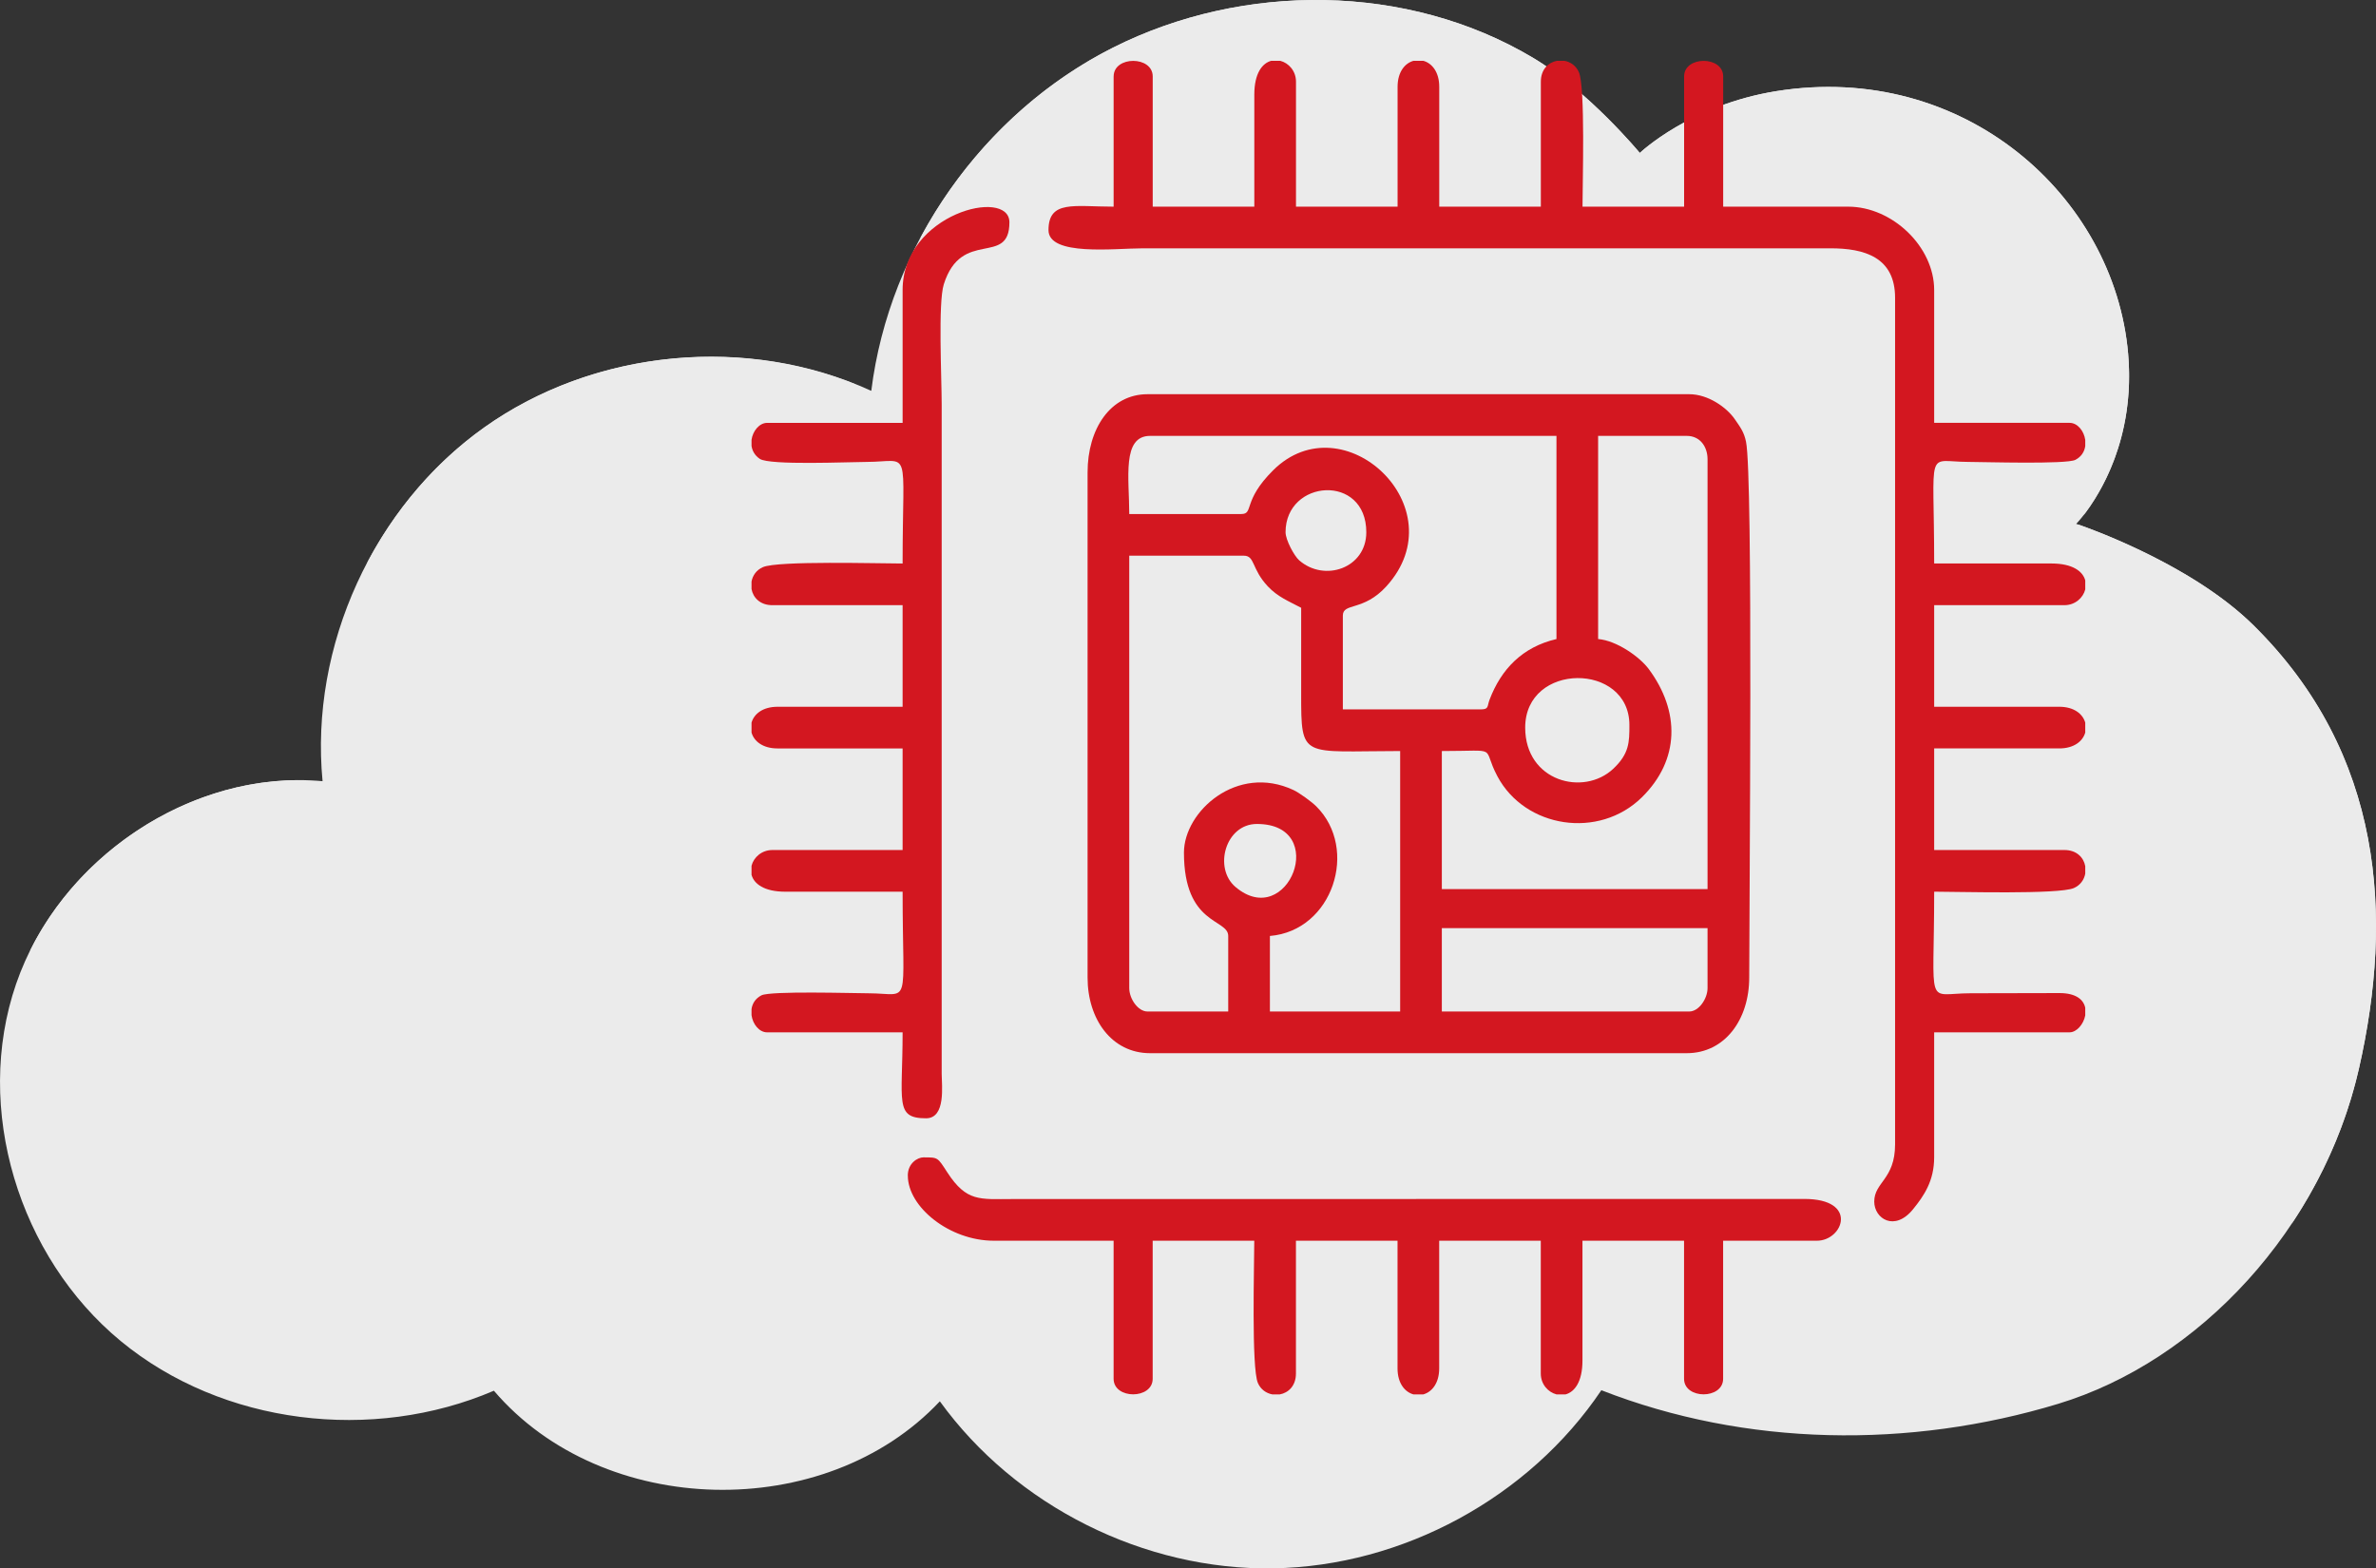
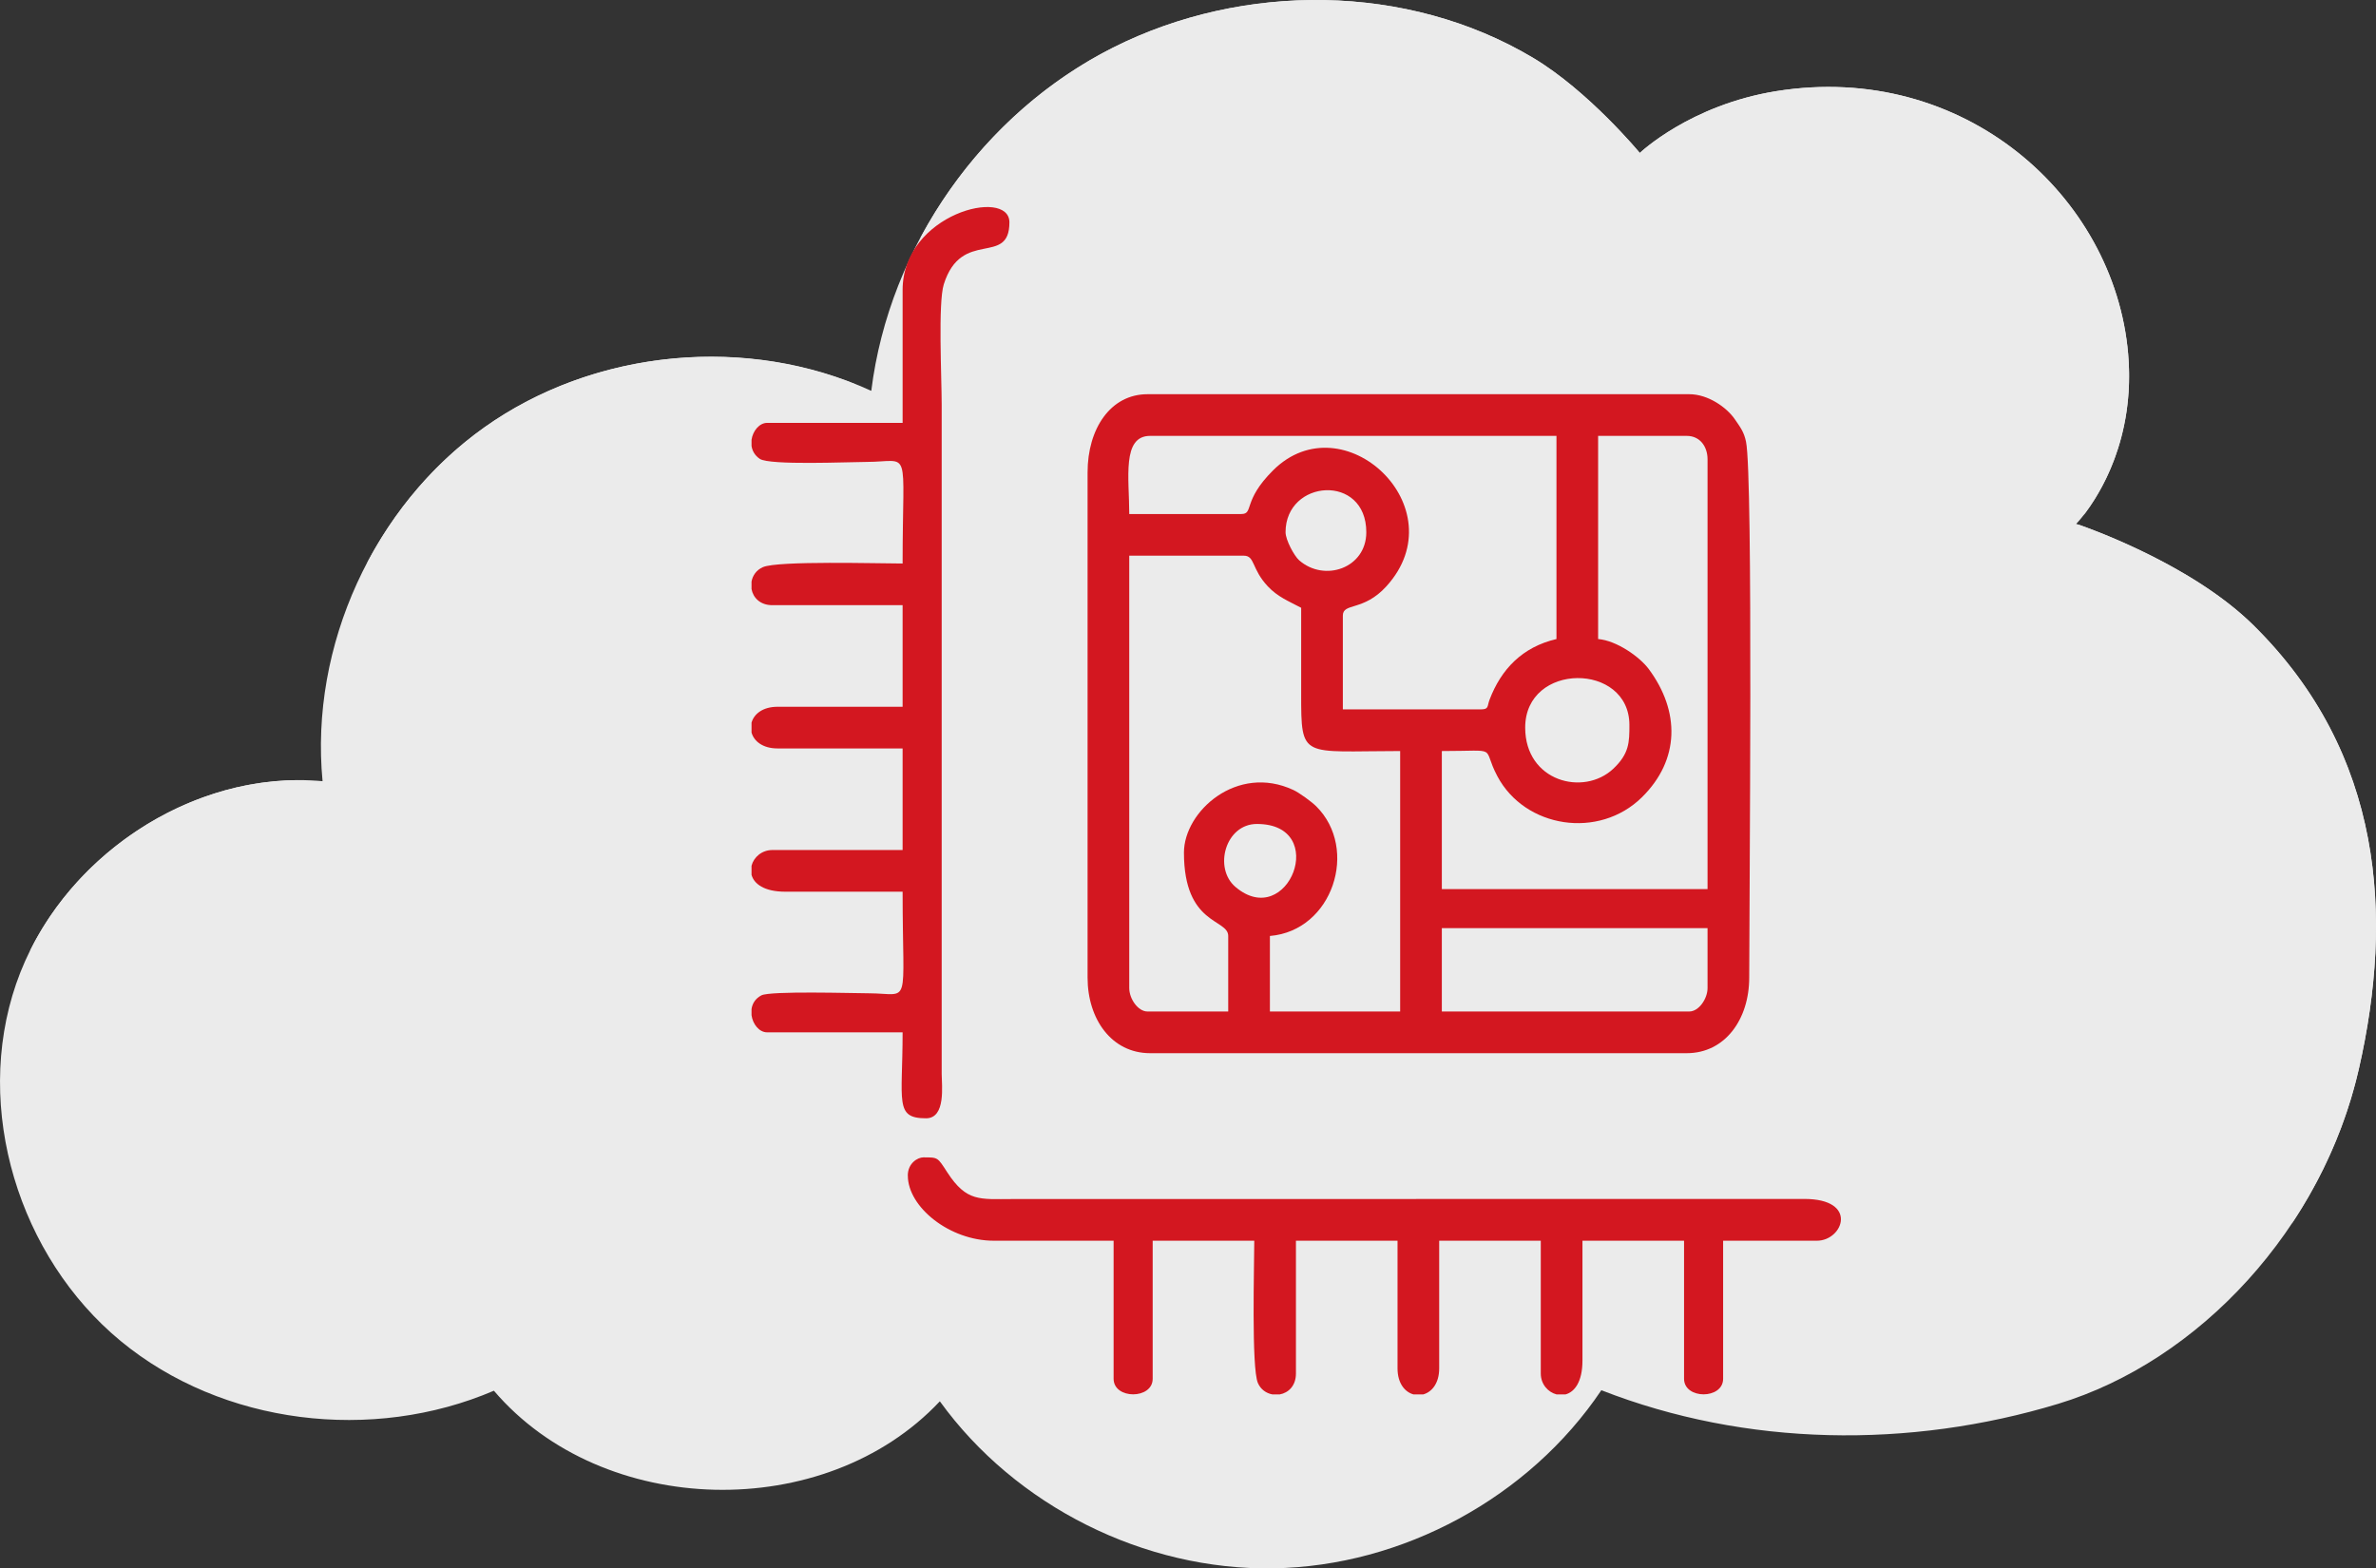
<svg xmlns="http://www.w3.org/2000/svg" xml:space="preserve" width="34.108mm" height="22.517mm" version="1.1" style="shape-rendering:geometricPrecision; text-rendering:geometricPrecision; image-rendering:optimizeQuality; fill-rule:evenodd; clip-rule:evenodd" viewBox="0 0 221130 145983">
  <rect x="0" y="0" width="221130" height="145983" fill="#333333" stroke="none" />
  <defs>
    <style type="text/css">
   
    .fil1 {fill:#D31720}
    .fil0 {fill:#EBEBEB;fill-rule:nonzero}
   
  </style>
  </defs>
  <g id="Слой_x0020_1">
    <g id="_2496454604144">
      <g id="_2400552505296">
        <path class="fil0" d="M165327 8482c-8049,1289 -12713,5755 -12713,5755 0,0 -4763,-5771 -9949,-8863 -11651,-6948 -26954,-7047 -39070,-946 -12116,6100 -20842,18488 -22506,31951 -11487,-5259 -25736,-3909 -36030,3415 -10294,7323 -16241,20341 -15039,32917 -12235,-1112 -24524,7252 -28521,18868 -3997,11616 259,25423 9733,33241 9477,7818 23444,9466 34734,4625 10134,11879 30818,12370 41504,985 7049,9755 19019,15749 31052,15546 12034,-201 23797,-6592 30514,-16578 13454,5261 28686,5458 42512,1267 13101,-3970 24611,-16300 27999,-31227 3197,-14087 2309,-29266 -9825,-41242 -6085,-6004 -16490,-9438 -16490,-9438 0,0 5706,-5771 4829,-15846 -1277,-14676 -15322,-27220 -32733,-24430l0 -3z" />
        <g>
          <path class="fil0" d="M78824 40153c-11488,-5260 -25736,-3910 -36030,3414 -3415,2428 -6337,5494 -8694,8953 2615,-5016 6346,-9444 10957,-12727 9866,-7019 23359,-8533 34577,-4018 -347,1443 -629,2902 -811,4378l1 0z" />
          <path class="fil0" d="M27754 76484c-9663,-878 -19359,4159 -24976,12038 4581,-9274 14539,-15825 24848,-15907 -24,1289 6,2582 128,3870l0 -1z" />
          <path class="fil0" d="M195797 36687c-1277,-14677 -15323,-27220 -32734,-24430 -8048,1288 -12713,5755 -12713,5755 0,0 -4763,-5770 -9949,-8863 -11651,-6948 -26955,-7047 -39070,-947 -6368,3207 -11784,8160 -15746,14083 4021,-7592 10331,-13990 18010,-17856 12117,-6100 27420,-6001 39070,946 5186,3092 9949,8863 9949,8863 0,0 4664,-4467 12713,-5755 17411,-2788 31456,9753 32733,24429 690,7927 -2686,13173 -4160,15059 1239,-2688 2313,-6492 1897,-11284z" />
          <path class="fil0" d="M217284 103213c3197,-14087 2311,-29266 -9825,-41242 -6085,-6004 -16490,-9438 -16490,-9438 0,0 1261,-1291 2506,-3691 1588,555 10707,3889 16248,9355 12135,11975 13022,27155 9825,41242 -1189,5238 -3380,10154 -6286,14501 1789,-3349 3165,-6955 4022,-10728z" />
        </g>
      </g>
    </g>
    <g id="_2496454612880">
      <path class="fil1" d="M157220 94148l-23031 0 0 -7758 24729 0 0 5576c0,1000 -816,2182 -1697,2182zm-40244 -17455c6822,0 2894,9993 -1988,5867 -2075,-1755 -941,-5867 1988,-5867zm-6788 2667c0,6782 4121,6136 4121,7758l0 7031 -7515 0c-882,0 -1697,-1182 -1697,-2182l0 -40244 10666 0c1049,0 698,1229 2234,2858 920,976 1917,1365 3100,1991 0,2667 1,5333 0,8000 -4,6158 27,5333 9213,5333l0 24243 -12122 0 0 -7031c5861,-488 8299,-8115 4311,-12068 -440,-436 -1573,-1259 -2121,-1516 -5246,-2458 -10190,1992 -10190,5826zm31759 -11636c0,-6118 9698,-6093 9698,-242 0,1590 -5,2666 -1502,4073 -2759,2594 -8196,1182 -8196,-3831zm6788 -27153l8243 0c1251,0 1940,1009 1940,2182l0 40001 -24729 0 0 -12849c5508,0 3642,-525 5169,2346 2573,4835 9449,5893 13445,1964 3555,-3495 3555,-8013 648,-11935 -855,-1153 -2993,-2656 -4717,-2800l0 -18910zm-29091 8970c0,-4940 7515,-5491 7515,0 0,3344 -3894,4674 -6247,2611 -464,-407 -1267,-1897 -1267,-2611zm-4121 -1697l-10425 0c0,-3315 -709,-7273 1939,-7273l37820 0 0 18910c-3178,740 -5151,2810 -6229,5652 -231,611 -49,894 -803,894l-12849 0 0 -8728c0,-1225 1913,-368 4057,-2731 6641,-7320 -4027,-17281 -10548,-10791 -2875,2861 -1768,4067 -2964,4067zm-14304 -3879l0 47032c0,3862 2239,7031 5818,7031l49941 0c3573,0 5818,-3154 5818,-7031 0,-6684 375,-46647 -298,-49885 -189,-909 -520,-1332 -1050,-2102 -762,-1105 -2496,-2318 -4227,-2318l-50426 0c-3448,0 -5576,3220 -5576,7273z" />
-       <path class="fil1" d="M103643 7115l0 12121c-3664,0 -6061,-633 -6061,2182 0,2452 6161,1697 8727,1697l64003 -1c3231,-13 6060,842 6060,4607l0 78791c0,3264 -1939,3512 -1939,5333 0,1585 1898,2827 3614,705 1009,-1245 1962,-2628 1962,-4827l0 -11637 12606 0c655,0 1299,-751 1455,-1572l0 -713c-154,-737 -833,-1369 -2407,-1368l-8260 18c-4266,6 -3393,1675 -3393,-9455 2222,0 11589,273 12997,-336 608,-263 961,-783 1064,-1345l0 -696c-146,-796 -795,-1502 -1940,-1502l-12121 0 0 -9455 11636 0c1395,0 2202,-685 2425,-1480l0 -919c-222,-795 -1030,-1480 -2425,-1480l-11636 0 0 -9455 12121 0c991,0 1737,-677 1940,-1465l0 -842c-225,-833 -1161,-1573 -3152,-1573l-10909 0c0,-11030 -841,-9468 3151,-9455 1472,5 9158,239 9991,-192 566,-293 847,-773 919,-1282l0 -562c-113,-836 -711,-1599 -1455,-1599l-12606 0 0 -12364c0,-4046 -3909,-7758 -8000,-7758l-11637 0 0 -12121c0,-1933 -3636,-1933 -3636,0l0 12121 -9455 0c0,-2169 268,-11114 -336,-12512 -263,-608 -783,-961 -1345,-1064l-696 0c-797,145 -1502,795 -1502,1940l0 11636 -9455 0 0 -11152c0,-1394 -685,-2202 -1479,-2424l-919 0c-794,222 -1479,1030 -1479,2424l0 11152 -9455 0 0 -11636c0,-991 -676,-1738 -1464,-1940l-842 0c-833,224 -1573,1161 -1573,3152l0 10425 -9455 0 0 -12121c0,-1933 -3636,-1933 -3636,0z" />
      <path class="fil1" d="M84490 109422c0,2925 3878,6061 8000,6061l11152 0 0 12849c0,1933 3636,1933 3636,0l0 -12849 9455 0c0,2248 -275,11827 336,13240 263,609 783,961 1345,1064l696 0c796,-145 1501,-795 1501,-1939l0 -12364 9455 0 0 11879c0,1395 685,2202 1479,2424l919 0c794,-222 1479,-1030 1479,-2424l0 -11879 9455 0 0 12364c0,991 676,1737 1464,1939l842 0c833,-224 1573,-1161 1573,-3152l0 -11152 9455 0 0 12849c0,1933 3636,1933 3636,0l0 -12849 8728 0c2447,0 3915,-3904 -1203,-3888l-73709 10c-2993,3 -4223,276 -6013,-2473 -926,-1421 -845,-1407 -2230,-1407 -534,0 -1455,540 -1455,1697z" />
      <path class="fil1" d="M84005 26995l0 12364 -12606 0c-720,0 -1336,746 -1455,1580l0 570c67,453 304,887 770,1201 915,617 8303,287 9897,285 4266,-6 3393,-1674 3393,9455 -2222,0 -11589,-273 -12997,336 -608,263 -961,783 -1064,1345l0 696c146,796 795,1502 1940,1502l12121 0 0 9455 -11636 0c-1395,0 -2202,685 -2425,1480l0 919c222,795 1030,1480 2425,1480l11636 0 0 9455 -12121 0c-991,0 -1737,677 -1940,1465l0 842c225,833 1161,1573 3152,1573l10909 0c0,11030 842,9468 -3151,9455 -1472,-5 -9158,-239 -9991,192 -566,293 -847,773 -919,1282l0 562c113,836 711,1599 1455,1599l12606 0c0,6470 -769,8000 2182,8000 1868,0 1456,-3096 1455,-4121l0 -62305c0,-2537 -347,-9477 196,-11198 1655,-5250 6107,-1612 6107,-5772 0,-3261 -9940,-812 -9940,6303z" />
    </g>
  </g>
</svg>